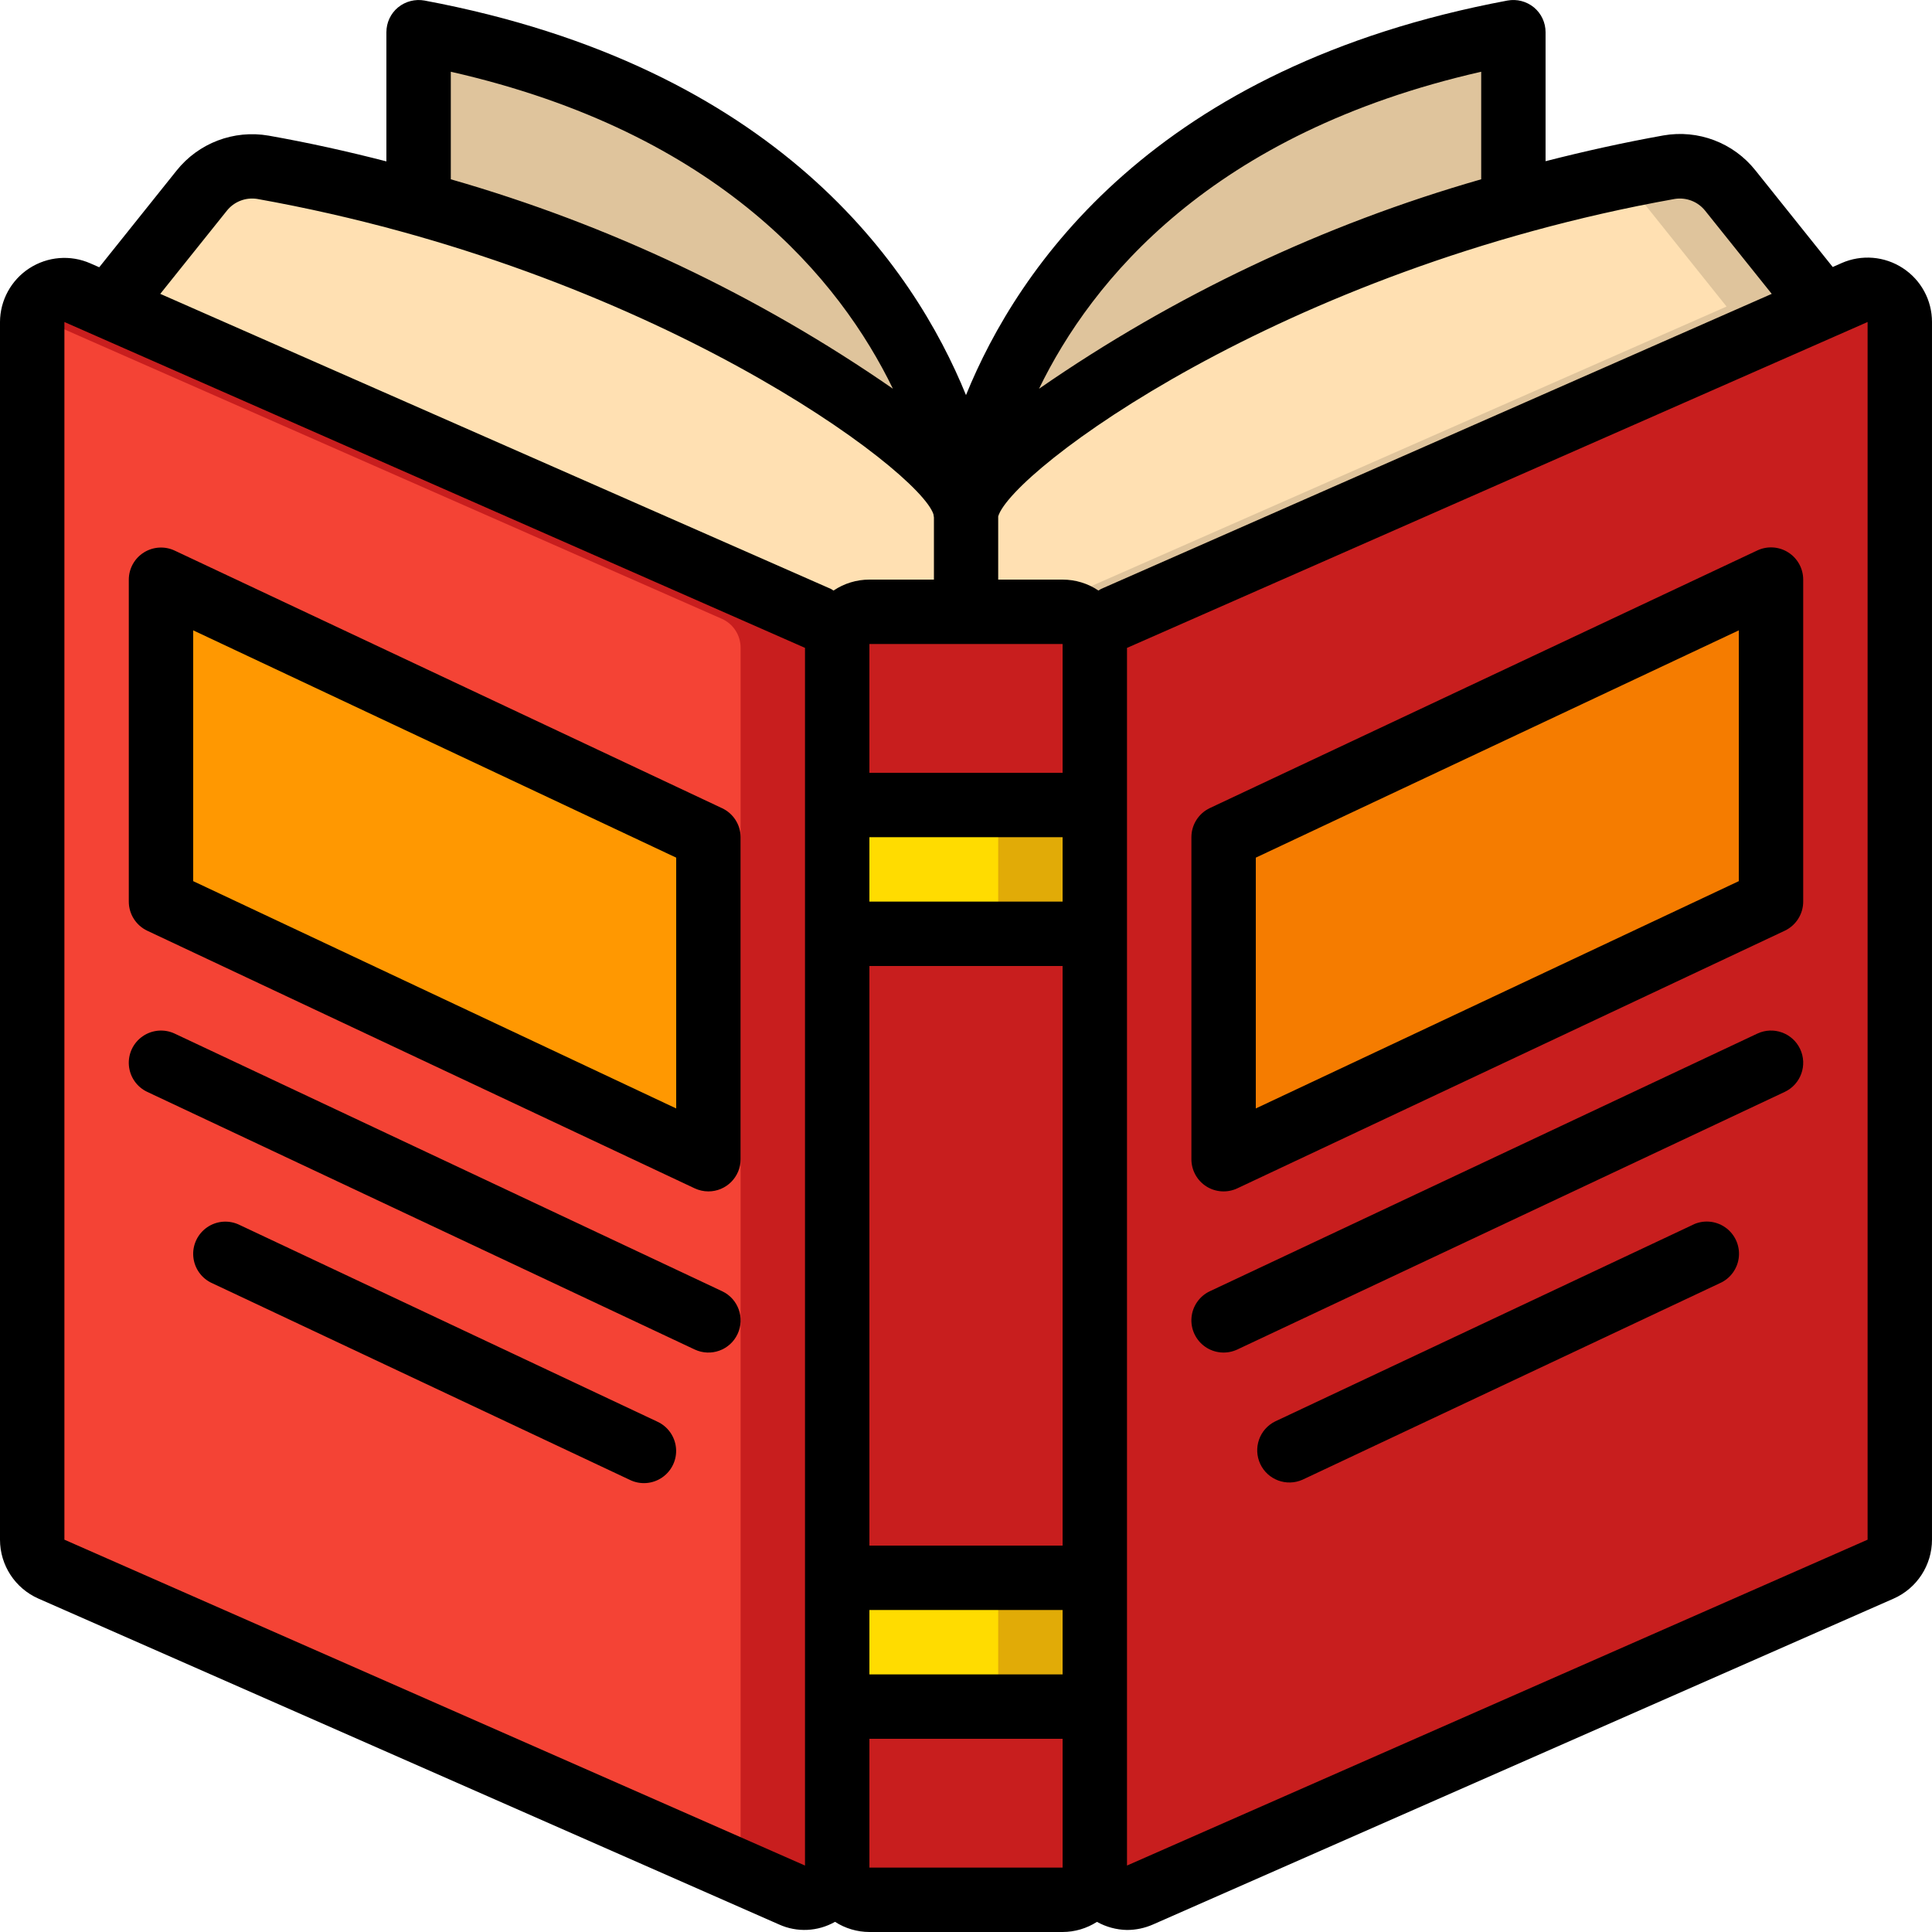
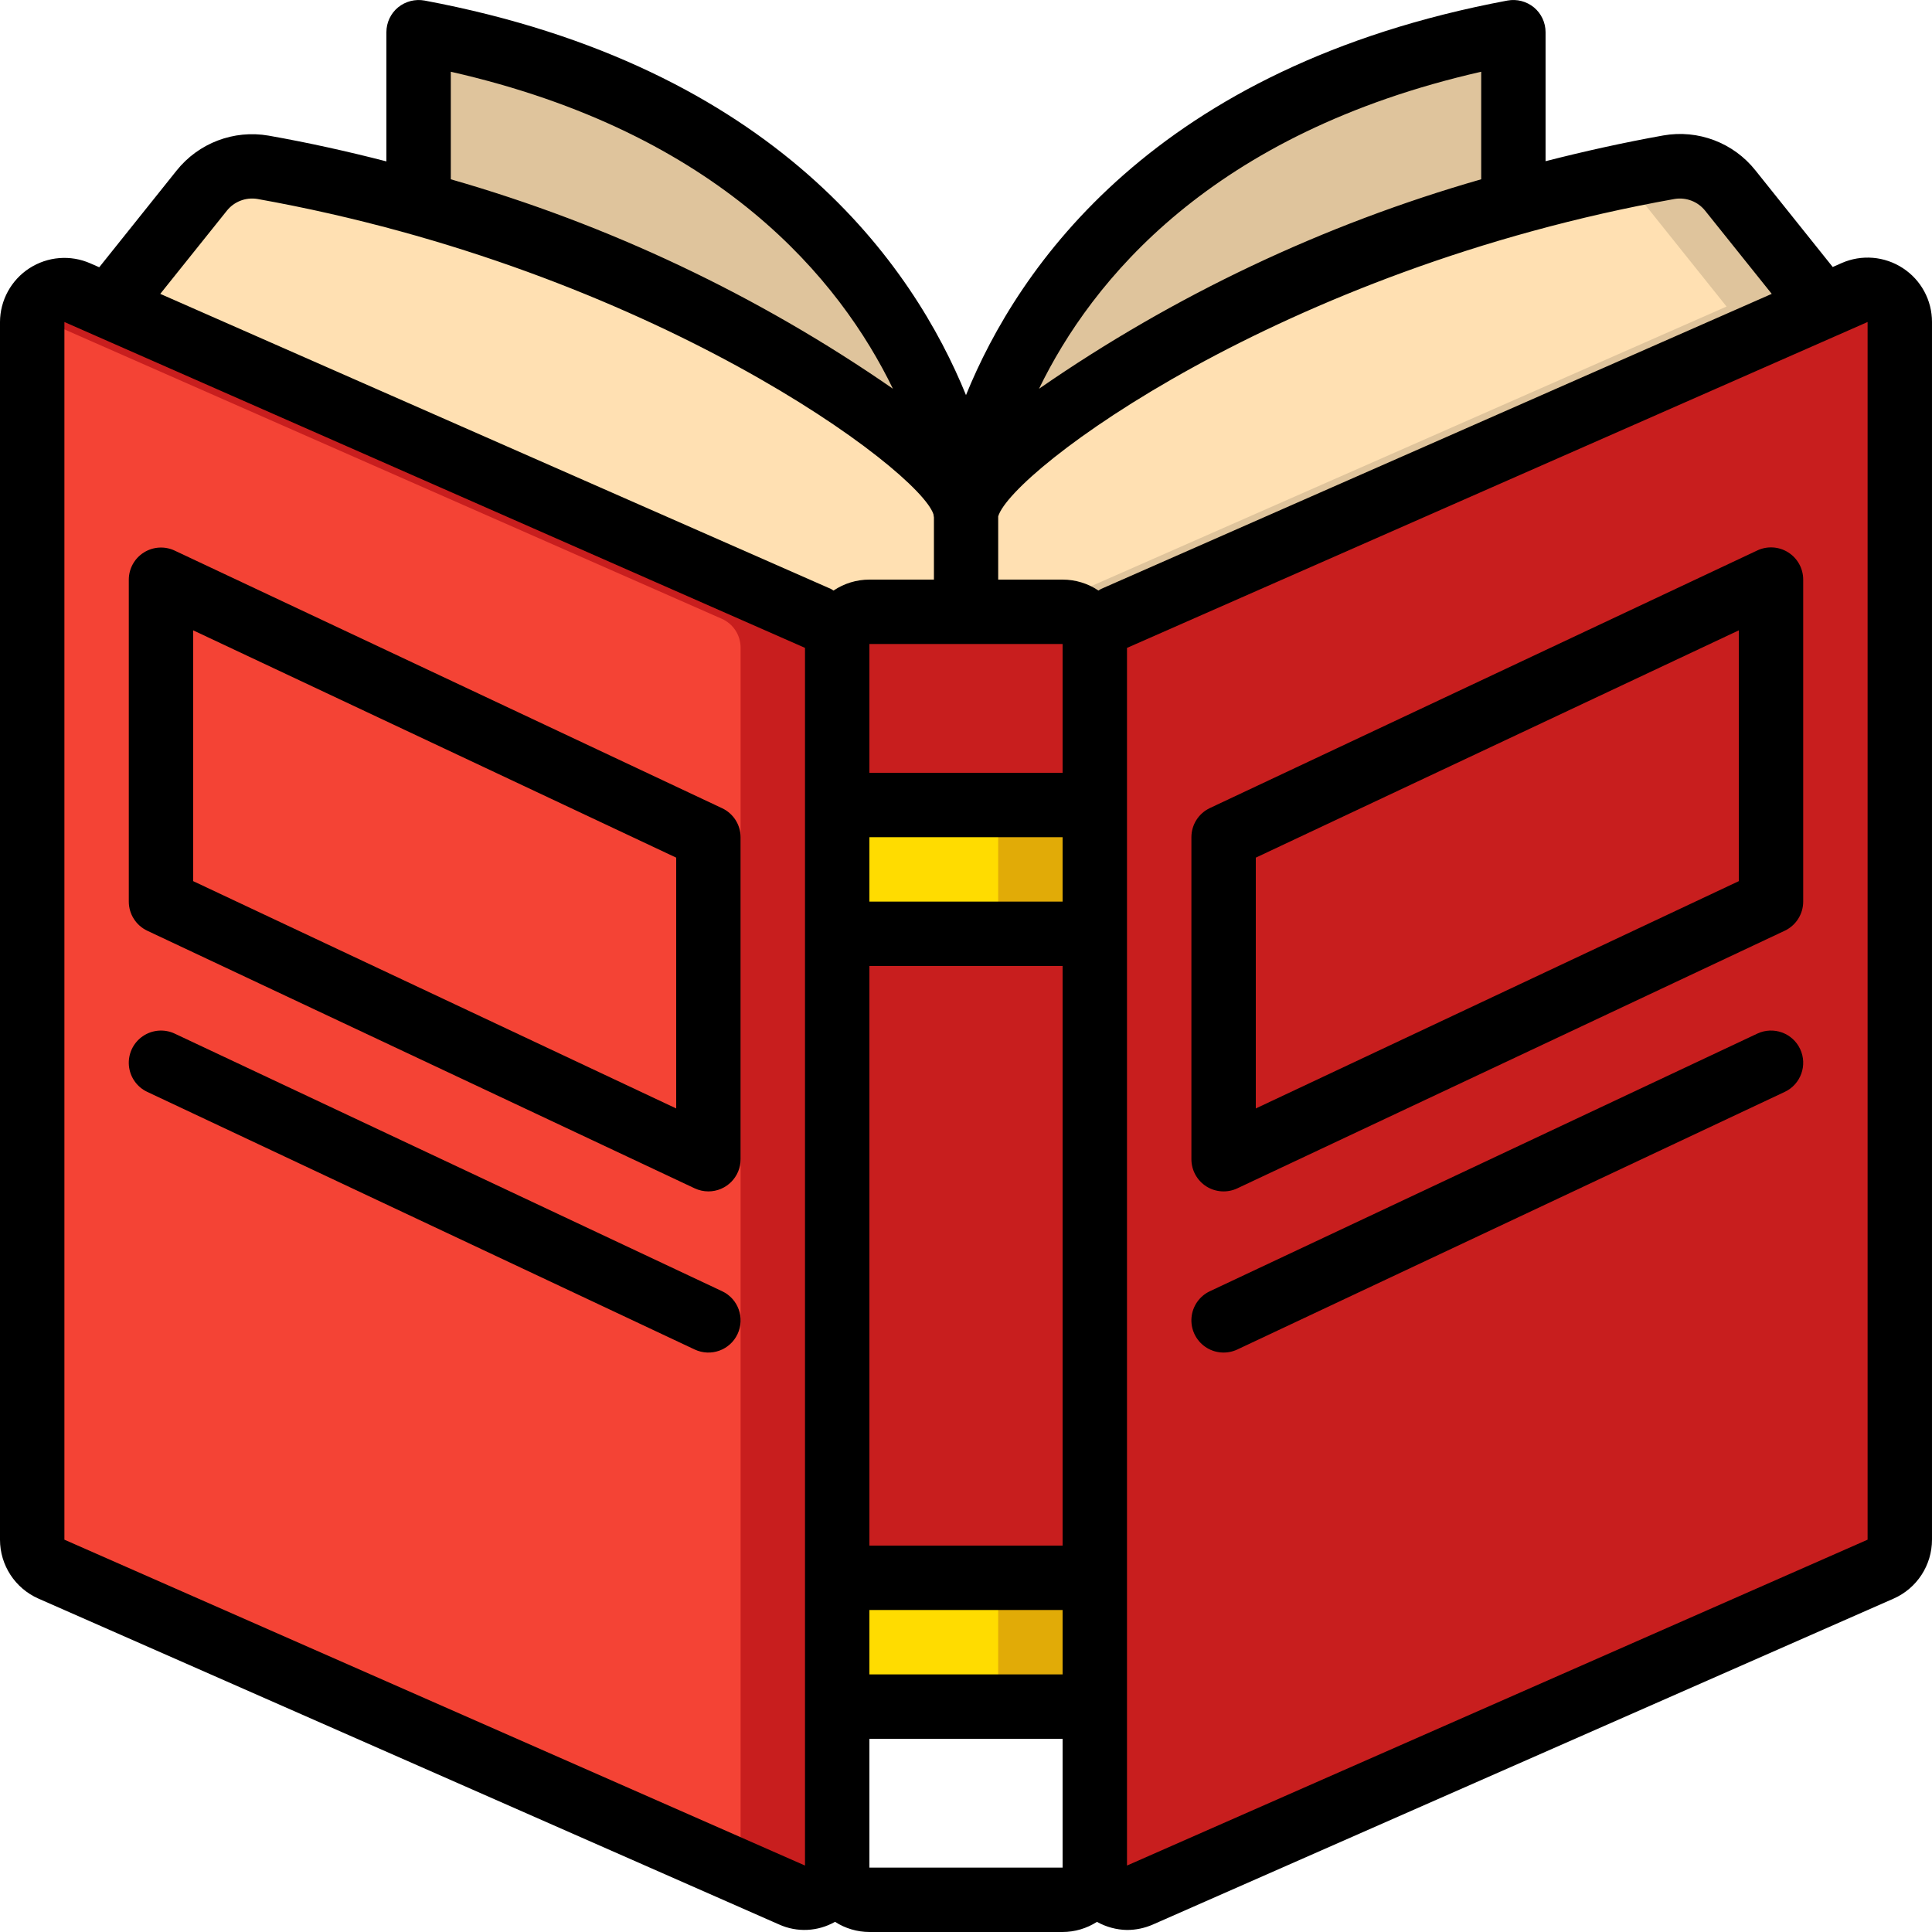
<svg xmlns="http://www.w3.org/2000/svg" version="1.1" width="512" height="512" x="0" y="0" viewBox="0 0 60 60" style="enable-background:new 0 0 512 512" xml:space="preserve" class="">
  <g>
    <g id="Page-1" fill="none" fill-rule="evenodd">
      <g id="002---Open-Book" fill-rule="nonzero">
        <path id="Rectangle-path" d="m26 29h8v20h-8z" fill="#c81e1e" data-original="#c81e1e" style="" />
        <path id="Shape" d="m34 20v5h-8v-5c0-.552.448-1 1-1h6c.552 0 1 .448 1 1z" fill="#c81e1e" data-original="#c81e1e" style="" />
-         <path id="Shape" d="m34 53v5c0 .552-.448 1-1 1h-6c-.552 0-1-.448-1-1v-5z" fill="#c81e1e" data-original="#c81e1e" style="" />
        <path id="Shape" d="m26 20.12v37.82c-.002.336-.173.649-.455.832-.282.183-.637.213-.945.078l-23-10.12c-.364-.156-.6-.514-.6-.91v-37.82c-.001-.338.169-.653.452-.837.283-.184.64-.212.948-.073l.98.43 22.02 9.69c.366.154.602.513.6.91z" fill="#f44335" data-original="#f44335" style="" />
        <path id="Shape" d="m25.4 19.21-22.02-9.69-.98-.43c-.275-.124-.591-.116-.859.022-.268.138-.458.392-.516.688l21.375 9.41c.366.154.602.513.6.91v37.82c-.001.067-.01.134-.025.2l1.625.715c.308.134.663.105.945-.078.282-.183.453-.496.455-.832v-37.825c.002-.397-.234-.756-.6-.91z" fill="#c81e1e" data-original="#c81e1e" style="" />
        <path id="Shape" d="m59 10v37.82c-0.0.396-.236.754-.6.91l-23 10.12c-.308.134-.663.105-.945-.078-.282-.183-.453-.496-.455-.832v-37.82c-.002-.397.234-.756.6-.91l22.02-9.69.98-.43c.308-.138.665-.111.948.073.283.184.453.499.452.837z" fill="#c81e1e" data-original="#c81e1e" style="" />
        <path id="Shape" d="m56.62 9.52-22.02 9.69c-.366.154-.602.513-.6.91v-.12c0-.552-.448-1-1-1h-3v-3s.01-.07.03-.2c.48-1.85 7.38-6.78 16.97-9.49 1.55-.44 3.17-.82 4.84-1.12.719-.117 1.444.162 1.9.73z" fill="#ffe0b2" data-original="#ffe0b2" style="" />
        <path id="Shape" d="m53.74 5.92c-.456-.568-1.181-.847-1.9-.73-.528.095-1.042.211-1.56.321.174.112.329.25.46.409l2.88 3.6-21.543 9.48h.923c.552 0 1 .448 1 1v.12c-.002-.397.234-.756.6-.91l22.02-9.69z" fill="#dfc49c" data-original="#dfc49c" style="" />
        <path id="Shape" d="m30 16v3h-3c-.552 0-1 .448-1 1v.12c.002-.397-.234-.756-.6-.91l-22.02-9.69 2.88-3.6c.456-.568 1.181-.847 1.9-.73 1.67.3 3.29.68 4.84 1.12 9.59 2.71 16.49 7.64 16.97 9.49.02.13.03.2.03.2z" fill="#ffe0b2" data-original="#ffe0b2" style="" />
        <path id="Shape" d="m29.97 15.8c-.48-1.85-7.38-6.78-16.97-9.49v-5.31c14.78 2.77 16.76 13.22 16.97 14.8z" fill="#dfc49c" data-original="#dfc49c" style="" />
        <path id="Shape" d="m47 1v5.31c-9.59 2.71-16.49 7.64-16.97 9.49.21-1.58 2.19-12.03 16.97-14.8z" fill="#dfc49c" data-original="#dfc49c" style="" />
-         <path id="Shape" d="m55 28-17 8v-10l17-8z" fill="#f57c00" data-original="#f57c00" style="" />
-         <path id="Shape" d="m5 28 17 8v-10l-17-8z" fill="#ff9801" data-original="#ff9801" style="" />
        <path id="Rectangle-path" d="m26 25h8v4h-8z" fill="#ffdc00" data-original="#ffdc00" style="" />
        <path id="Rectangle-path" d="m31 25h3v4h-3z" fill="#e1ab07" data-original="#fec108" style="" class="" />
        <path id="Rectangle-path" d="m26 49h8v4h-8z" fill="#ffdc00" data-original="#ffdc00" style="" />
        <path id="Rectangle-path" d="m31 49h3v4h-3z" fill="#e1ab07" data-original="#fec108" style="" class="" />
        <g fill="#000">
          <path id="Shape" d="m59.093 8.326c-.566-.37-1.281-.429-1.9-.156l-.276.122-2.4-3c-.682-.859-1.779-1.276-2.859-1.086-1.239.222-2.461.494-3.659.8v-4.006c0-.298-.132-.58-.361-.77-.23-.189-.531-.267-.823-.213-10.957 2.054-15.198 8.273-16.815 12.253-1.622-3.987-5.864-10.2-16.816-12.253-.292-.053-.593.025-.823.213-.229.19-.361.472-.361.77v4.012c-1.2-.309-2.42-.581-3.659-.8-1.08-.187-2.176.23-2.859 1.088l-2.4 3-.276-.121c-.617-.272-1.329-.214-1.895.153-.565.367-.908.994-.911 1.668v37.816c0.0.793.469 1.511 1.194 1.83l23 10.12c.559.253 1.205.222 1.738-.082.318.205.689.315 1.068.316h6c.378-.001.749-.11 1.067-.315.285.159.605.246.932.252.278-0.0.553-.058.807-.17l23-10.12c.726-.32 1.194-1.038 1.194-1.831v-37.816c.001-.676-.341-1.306-.907-1.674zm-7.082-2.148c.358-.057.719.083.945.367l2.067 2.581-20.83 9.165c-.029.012-.05.035-.079.049-.329-.222-.717-.34-1.114-.34h-2v-1.927-.037c.421-1.409 8.734-7.662 21.011-9.858zm-19.011 13.822v.121 3.879h-6v-4zm-6 6h6v2h-6zm0 4h6v18h-6zm0 20h6v2h-6zm19-47.772v3.34c-4.902 1.405-9.541 3.603-13.733 6.506 1.633-3.364 5.351-7.94 13.733-9.846zm-32 0c8.376 1.9 12.093 6.475 13.73 9.844-4.191-2.902-8.829-5.099-13.73-6.504zm-6.956 4.317c.226-.284.587-.424.945-.367 12.255 2.192 20.558 8.426 21 9.793l.015.1v1.929h-2.004c-.397-0-.785.118-1.114.34-.029-.014-.051-.037-.08-.05l-20.829-9.164zm-5.044 41.271v-37.816l23 10.12v37.816zm25 10.184v-4h6v4zm8-.064v-37.815l23-10.121v37.816z" fill="#000000" data-original="#000000" style="" class="" />
          <path id="Shape" d="m55.536 17.156c-.289-.184-.652-.207-.962-.061l-17 8c-.35.165-.574.518-.574.905v10c-0.0.342.175.661.464.845.289.183.652.206.962.06l17-8c.35-.165.574-.518.574-.905v-10c-0-.342-.175-.661-.464-.844zm-1.536 10.209-15 7.059v-7.789l15-7.059z" fill="#000000" data-original="#000000" style="" class="" />
          <path id="Shape" d="m22.426 25.1-17-8c-.309-.146-.671-.123-.96.059-.289.182-.465.499-.466.841v10c-0.0.387.224.74.574.905l17 8c.133.062.279.095.426.095.552 0 1-.448 1-1v-10c-.002-.386-.225-.736-.574-.9zm-1.426 9.324-15-7.059v-7.789l15 7.059z" fill="#000000" data-original="#000000" style="" class="" />
          <path id="Shape" d="m22.426 40.1-17-8c-.323-.152-.703-.12-.997.084s-.456.549-.426.905c.03.356.247.669.571.821l17 8c.5.235 1.096.021 1.331-.479s.021-1.096-.479-1.331z" fill="#000000" data-original="#000000" style="" class="" />
-           <path id="Shape" d="m20.4 44.144-12.955-6.1c-.325-.162-.713-.135-1.012.071-.299.206-.464.558-.429.92.035.362.263.676.596.821l12.954 6.1c.324.161.71.134 1.009-.071s.464-.555.431-.915c-.033-.361-.258-.675-.588-.823z" fill="#000000" data-original="#000000" style="" class="" />
          <path id="Shape" d="m54.574 32.1-17 8c-.323.152-.541.465-.571.821-.03.356.133.701.426.905s.673.236.997.084l17-8c.5-.235.714-.831.479-1.331s-.831-.714-1.331-.479z" fill="#000000" data-original="#000000" style="" class="" />
-           <path id="Shape" d="m52.552 38.047-12.952 6.097c-.488.242-.692.829-.461 1.322.232.493.815.709 1.313.487l12.954-6.1c.334-.145.562-.461.596-.823.034-.363-.132-.715-.433-.92-.301-.205-.69-.23-1.014-.066z" fill="#000000" data-original="#000000" style="" class="" />
        </g>
      </g>
    </g>
  </g>
</svg>